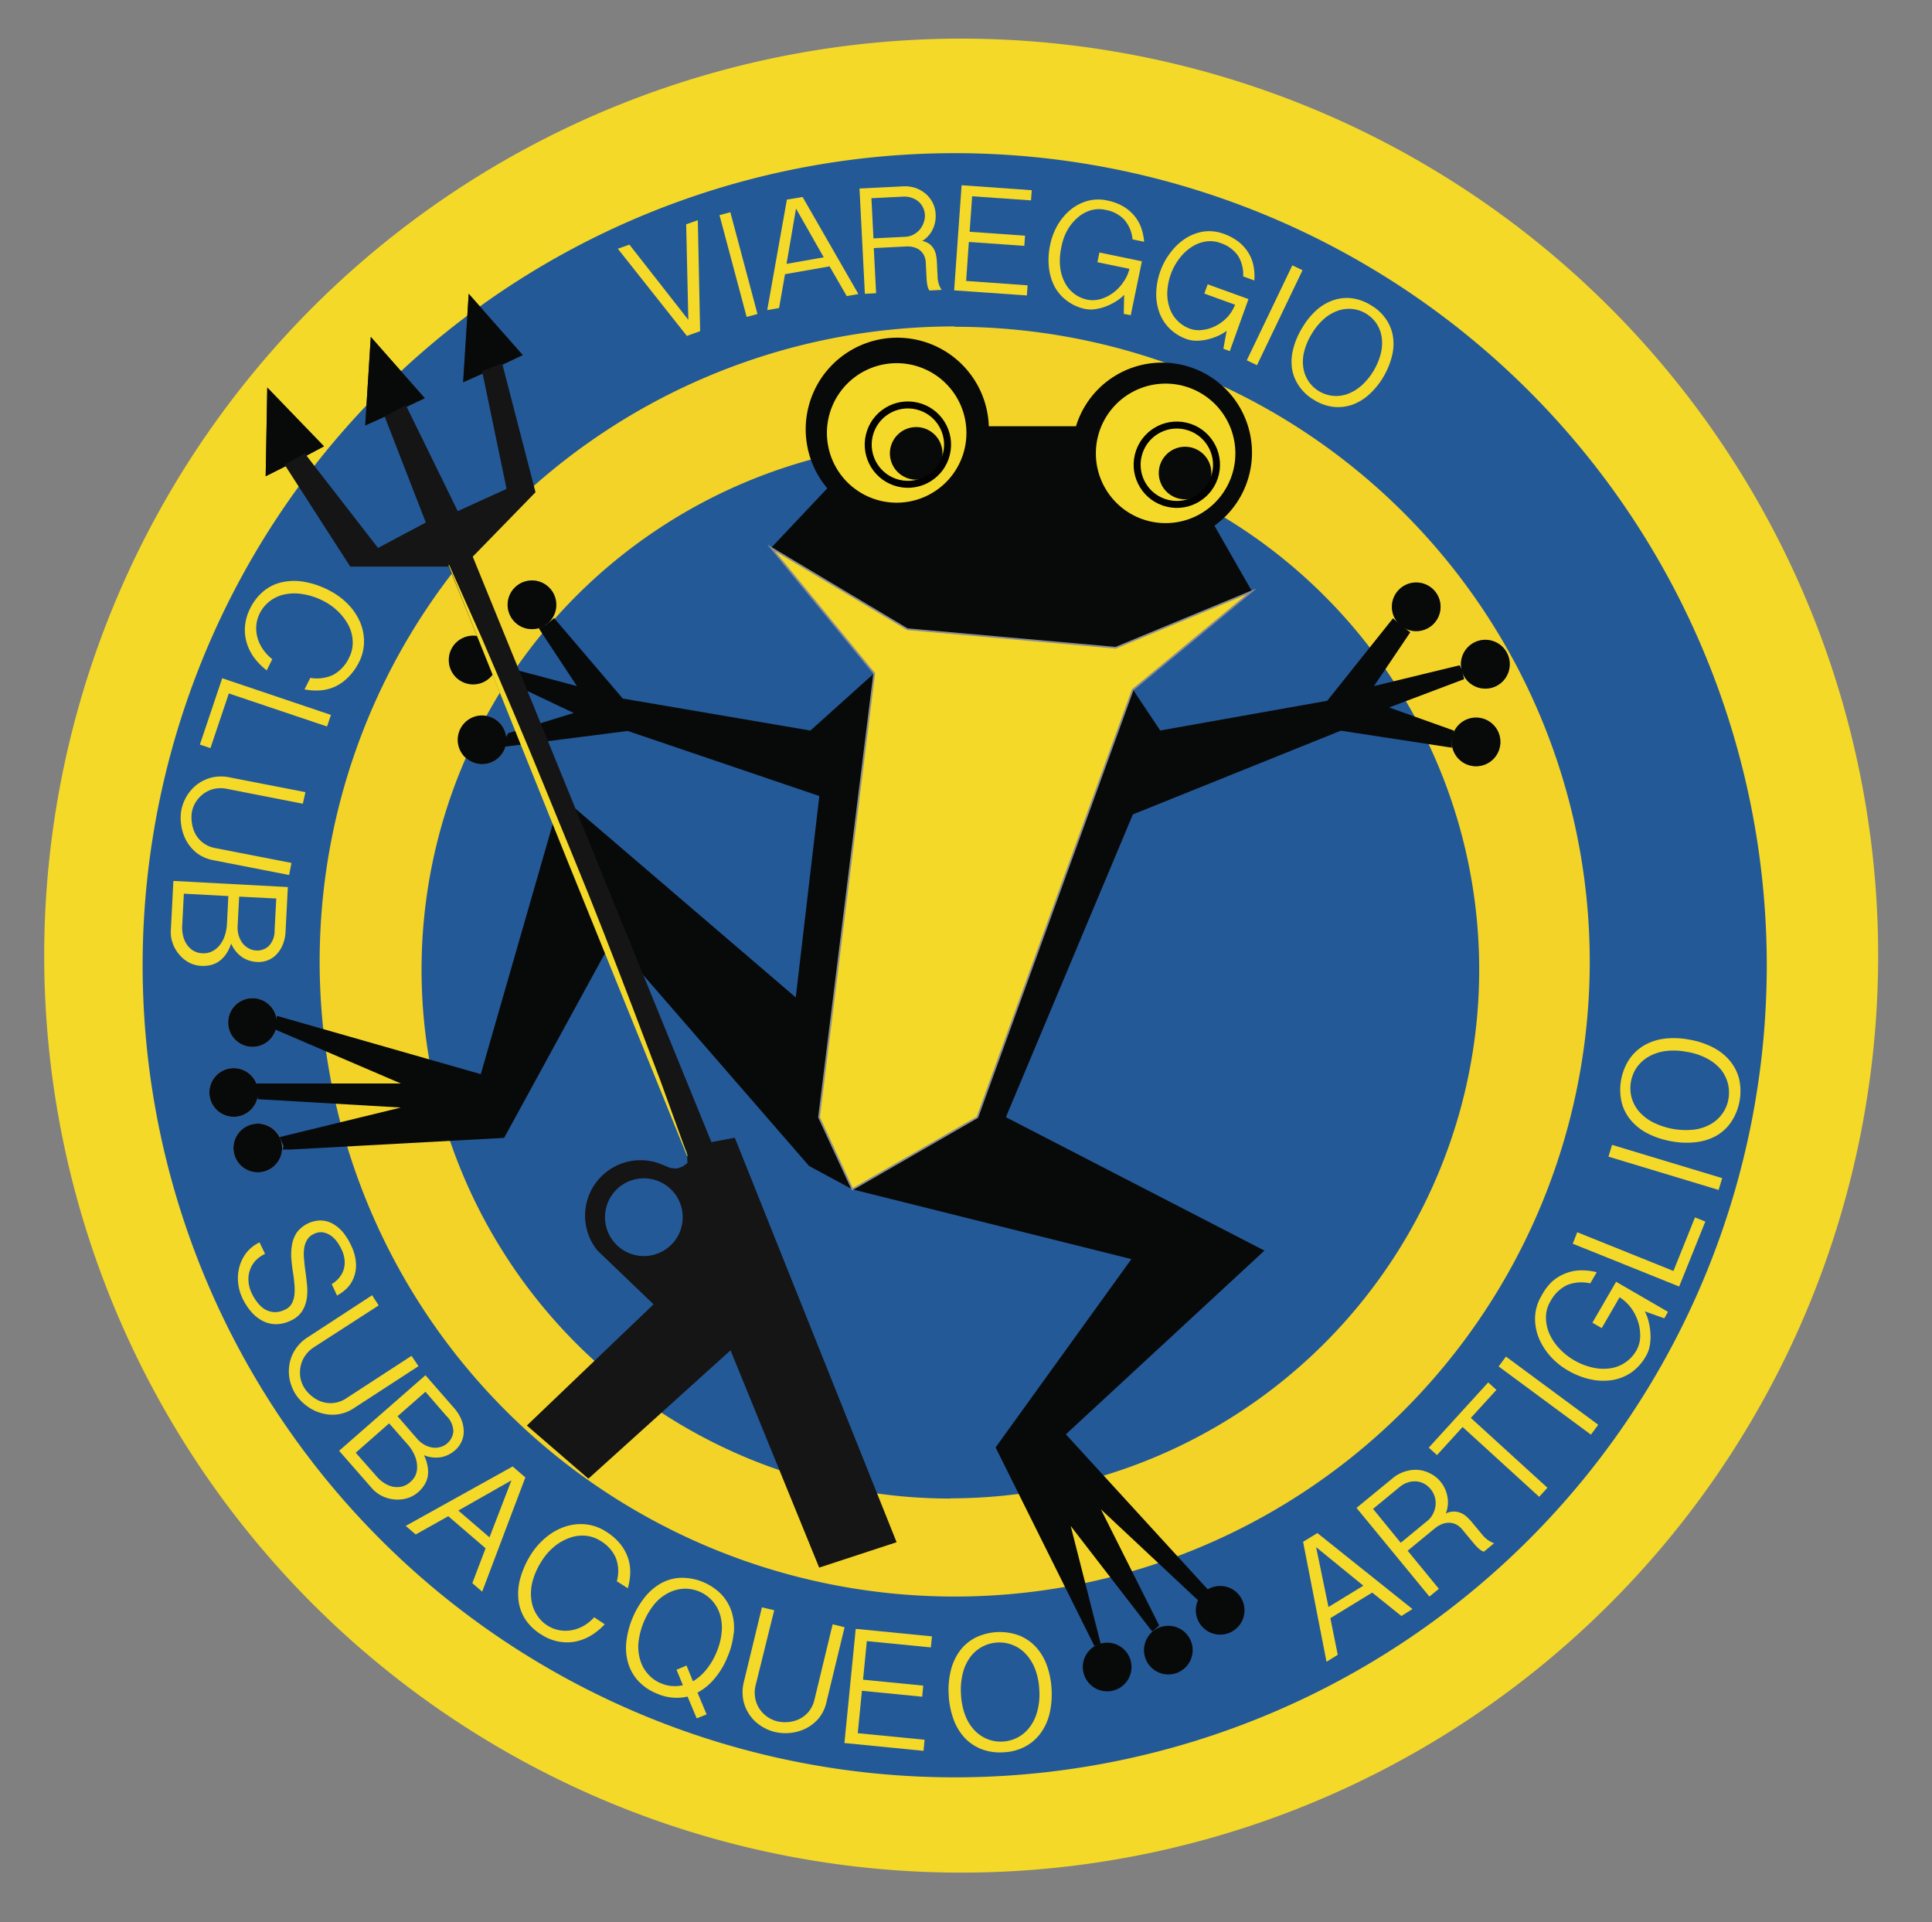
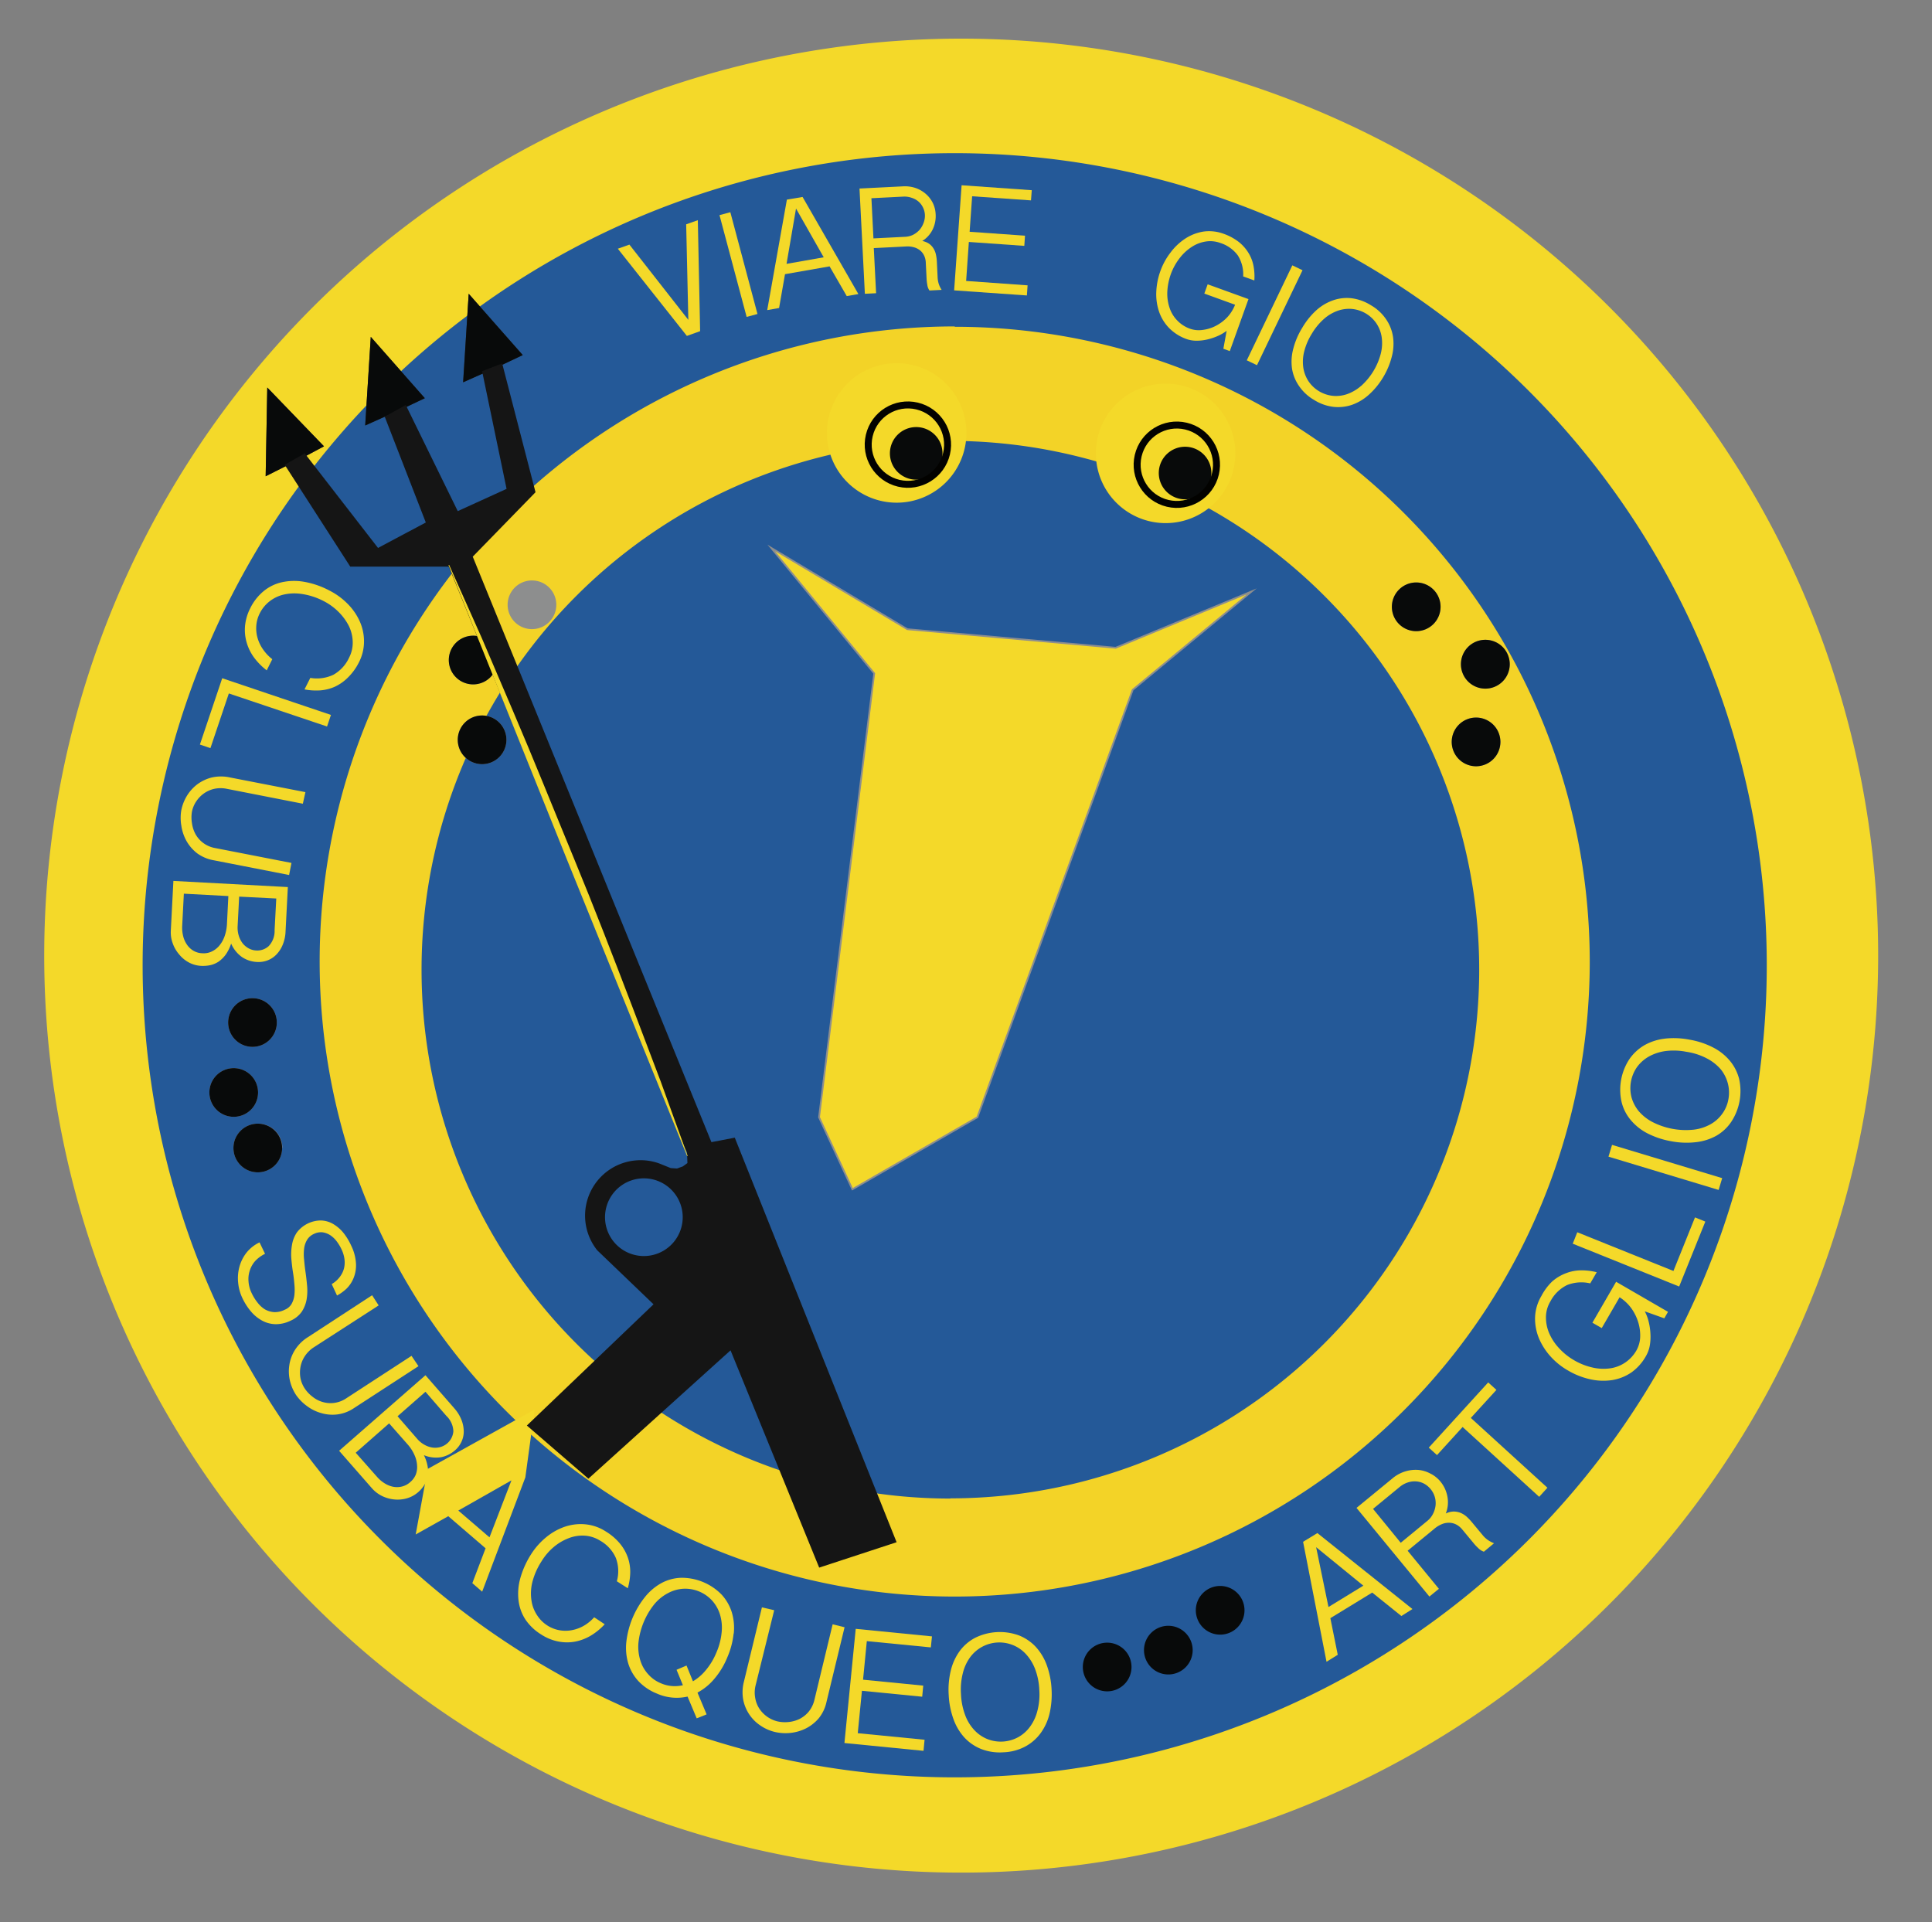
<svg xmlns="http://www.w3.org/2000/svg" id="Livello_1" data-name="Livello 1" viewBox="0 0 277 275.56">
  <rect x="0" y="0" width="277" height="275.56" fill="#808080" stroke="none" />
  <defs>
    <style>.cls-1{fill:#245998;}.cls-2{fill:#f3d327;}.cls-3{fill:#f4d929;}.cls-4{fill:#8d8e8e;}.cls-5{fill:#080a0a;}.cls-6{fill:#343535;}.cls-7{fill:#4275b1;}.cls-10,.cls-8,.cls-9{fill:none;stroke-miterlimit:10;}.cls-8{stroke:#fff;}.cls-9{stroke:#8d8e8e;stroke-width:0.25px;}.cls-10{stroke:#020200;}.cls-11{fill:#151515;}</style>
  </defs>
  <path class="cls-1" d="M256.2,138.19A119.23,119.23,0,1,1,137,19,119.23,119.23,0,0,1,256.2,138.19" />
  <path class="cls-2" d="M136.88,46.8a91.05,91.05,0,1,0,91.05,91.05,91.06,91.06,0,0,0-91.05-91m-.62,168A75.82,75.82,0,1,1,212.08,139a75.82,75.82,0,0,1-75.82,75.82" />
  <path class="cls-3" d="M137.82,5.54A131.47,131.47,0,1,0,269.28,137,131.47,131.47,0,0,0,137.82,5.54m-.94,249.28A116.43,116.43,0,1,1,253.31,138.39,116.42,116.42,0,0,1,136.88,254.82" />
  <path class="cls-4" d="M206.54,87a3.49,3.49,0,1,1-3.49-3.49A3.49,3.49,0,0,1,206.54,87" />
  <path class="cls-5" d="M206.54,87a3.49,3.49,0,1,1-3.49-3.49A3.49,3.49,0,0,1,206.54,87Z" />
  <path class="cls-4" d="M216.46,95.23a3.5,3.5,0,1,1-3.5-3.5,3.5,3.5,0,0,1,3.5,3.5" />
  <path class="cls-5" d="M216.46,95.23a3.5,3.5,0,1,1-3.5-3.5A3.5,3.5,0,0,1,216.46,95.23Z" />
  <path class="cls-4" d="M215.12,106.37a3.49,3.49,0,1,1-3.49-3.49,3.49,3.49,0,0,1,3.49,3.49" />
  <path class="cls-5" d="M215.12,106.37a3.49,3.49,0,1,1-3.49-3.49A3.49,3.49,0,0,1,215.12,106.37Z" />
  <path class="cls-5" d="M162.23,239a3.49,3.49,0,1,1-3.49-3.49,3.49,3.49,0,0,1,3.49,3.49" />
  <path class="cls-5" d="M171,236.58a3.49,3.49,0,1,1-3.49-3.49,3.5,3.5,0,0,1,3.49,3.49" />
  <path class="cls-5" d="M178.43,230.87a3.49,3.49,0,1,1-3.49-3.49,3.49,3.49,0,0,1,3.49,3.49" />
  <polyline class="cls-6" points="69.57 53.4 66.4 54.81 67.2 42.12 74.95 50.91 71.78 52.41" />
  <polyline class="cls-5" points="69.57 53.4 66.4 54.81 67.2 42.12 74.95 50.91 71.78 52.41" />
  <line class="cls-7" x1="57.85" y1="58.23" x2="57.75" y2="58.28" />
  <line class="cls-8" x1="57.85" y1="58.23" x2="57.75" y2="58.28" />
  <polyline class="cls-6" points="57.83 58.55 60.91 57.09 53.16 48.3 52.36 61 55.42 59.63" />
  <polyline class="cls-5" points="57.83 58.55 60.91 57.09 53.16 48.3 52.36 61 55.42 59.63" />
  <polyline class="cls-6" points="41.19 66.72 38.09 68.28 38.32 55.56 46.45 63.99 43.36 65.64" />
  <polyline class="cls-5" points="41.19 66.72 38.09 68.28 38.32 55.56 46.45 63.99 43.36 65.64" />
  <path class="cls-4" d="M79.76,86.72a3.49,3.49,0,1,1-3.49-3.5,3.49,3.49,0,0,1,3.49,3.5" />
-   <path class="cls-5" d="M79.76,86.72a3.49,3.49,0,1,1-3.49-3.5A3.49,3.49,0,0,1,79.76,86.72Z" />
  <path class="cls-4" d="M40.45,164.59A3.49,3.49,0,1,1,37,161.1a3.49,3.49,0,0,1,3.49,3.49" />
  <path class="cls-5" d="M40.45,164.59A3.49,3.49,0,1,1,37,161.1,3.49,3.49,0,0,1,40.45,164.59Z" />
  <path class="cls-4" d="M37,156.63a3.49,3.49,0,1,1-3.49-3.49A3.49,3.49,0,0,1,37,156.63" />
  <path class="cls-5" d="M37,156.63a3.49,3.49,0,1,1-3.49-3.49A3.49,3.49,0,0,1,37,156.63Z" />
  <path class="cls-4" d="M39.69,146.6a3.49,3.49,0,1,1-3.49-3.49,3.49,3.49,0,0,1,3.49,3.49" />
  <path class="cls-5" d="M39.69,146.6a3.49,3.49,0,1,1-3.49-3.49A3.49,3.49,0,0,1,39.69,146.6Z" />
  <path class="cls-4" d="M72.61,106.07a3.49,3.49,0,1,1-3.49-3.49,3.49,3.49,0,0,1,3.49,3.49" />
  <path class="cls-5" d="M72.61,106.07a3.49,3.49,0,1,1-3.49-3.49A3.49,3.49,0,0,1,72.61,106.07Z" />
-   <path class="cls-5" d="M157.81,235.65l-4.3-16.87,11.69,15.14,1-.87-8.36-16.66,13.94,13.06,1.39-1.57-20.35-22.24,28.47-26.34-37.07-19.13,18.21-43.41,29.81-12,15.93,2.44v-1.17l.32-1.27-9.32-3.33,10.75-4.06-.3-1.31-.35-.68L197,98.36l5.2-7.71-1.3-1-1.18-1-9.43,11.82-23.94,4.26-3.94-5.9,17.06-14.11-5.25-9.18s-.16-.16,0-.24a12.9,12.9,0,1,0-19.95-14.19h-12.5a13.13,13.13,0,1,0-23.16,8.9l-8,8.48,14.76,18-9.18,8.25-26.9-4.59L79.45,88.62l-1.16.94-1.05.51,5.47,8.29L70.92,95.23l-.67,1.3,12,5.69-9.4,2.9-1,2L90,104.8l27.47,9.33L114.09,143,80.4,114.13,68.93,154l-29.24-8.36-.16,2,17.94,7.7H36.72l.24,2.25,20.51,1.2L41.7,162.63l-1.62.4.58,1.28-.13.5,1.17,0,30.58-1.67,15.53-28.43L116,167.17l6.21,3.35,40,10-19.47,27L156.91,236" />
  <path class="cls-3" d="M118.56,62.07a10,10,0,1,1,10,10,10,10,0,0,1-10-10" />
  <path class="cls-3" d="M157.12,65a10,10,0,1,1,10,10,10,10,0,0,1-10-10" />
  <polygon class="cls-3" points="179.46 84.79 159.96 92.87 130.09 90.21 110.58 78.56 125.34 96.55 117.43 160.18 122.21 170.51 140.13 160.18 162.4 98.9 179.46 84.79" />
  <polygon class="cls-9" points="179.46 84.79 159.96 92.87 130.09 90.21 110.58 78.56 125.34 96.55 117.43 160.18 122.21 170.51 140.13 160.18 162.4 98.9 179.46 84.79" />
  <path class="cls-5" d="M127.59,65a3.77,3.77,0,1,1,3.77,3.77A3.77,3.77,0,0,1,127.59,65" />
  <circle class="cls-10" cx="130.18" cy="63.76" r="5.69" transform="translate(38.21 175.8) rotate(-76.72)" />
  <path class="cls-5" d="M166.14,67.82a3.77,3.77,0,1,1,3.77,3.77,3.77,3.77,0,0,1-3.77-3.77" />
  <circle class="cls-10" cx="168.73" cy="66.64" r="5.69" transform="translate(65.11 215.54) rotate(-76.72)" />
  <path class="cls-3" d="M48.54,87.73a8,8,0,0,1,1.47,2A5.5,5.5,0,0,1,50.57,92a4.62,4.62,0,0,1-.51,2.27,5.38,5.38,0,0,1-2.26,2.47,5.52,5.52,0,0,1-3.31.45l-.83,1.65a8.78,8.78,0,0,0,2.27.14A6.38,6.38,0,0,0,48,98.46a6.55,6.55,0,0,0,1.87-1.31A8.05,8.05,0,0,0,51.44,95a6.52,6.52,0,0,0,.75-3.09A7,7,0,0,0,51.54,89a8.52,8.52,0,0,0-1.77-2.5,10.08,10.08,0,0,0-2.59-1.86,12.21,12.21,0,0,0-3.6-1.23,8.22,8.22,0,0,0-3.18.07,6.26,6.26,0,0,0-2.61,1.28,7.37,7.37,0,0,0-1.91,2.44,7.1,7.1,0,0,0-.75,2.55,6.53,6.53,0,0,0,.25,2.42,6.9,6.9,0,0,0,1.08,2.15,9.42,9.42,0,0,0,1.78,1.79l.8-1.6a6.19,6.19,0,0,1-1.23-1.27,5.54,5.54,0,0,1-.83-1.6,5,5,0,0,1-.24-1.83,4.67,4.67,0,0,1,.52-1.91,5.05,5.05,0,0,1,1.32-1.63,5.23,5.23,0,0,1,2-1,6.86,6.86,0,0,1,2.63-.12,9.87,9.87,0,0,1,3.14,1A8.48,8.48,0,0,1,48.54,87.73Z" />
  <polygon class="cls-3" points="47.45 102.5 31.86 97.24 28.66 106.75 30.17 107.26 32.81 99.42 46.89 104.16 47.45 102.5" />
  <path class="cls-3" d="M43.79,113.57,33,111.47a6,6,0,0,0-2.64,0,5.86,5.86,0,0,0-2.1,1,6,6,0,0,0-1.48,1.66,6.41,6.41,0,0,0-.78,2,6.52,6.52,0,0,0,0,2.25,6.38,6.38,0,0,0,.73,2.18,5.91,5.91,0,0,0,1.54,1.78,5.67,5.67,0,0,0,2.38,1l10.8,2.11.34-1.73-10.92-2.13a4,4,0,0,1-2.84-2,4.58,4.58,0,0,1-.51-1.58,5,5,0,0,1,0-1.64,4.06,4.06,0,0,1,.58-1.42,4.3,4.3,0,0,1,1.09-1.16,4.18,4.18,0,0,1,1.51-.69,4.43,4.43,0,0,1,1.85,0l10.87,2.13Z" />
  <path class="cls-3" d="M32.74,128.47l-.2,4a6.19,6.19,0,0,1-.36,1.82,4.38,4.38,0,0,1-.78,1.34,3.14,3.14,0,0,1-1.09.81,2.64,2.64,0,0,1-1.27.23,2.66,2.66,0,0,1-1.37-.4,2.89,2.89,0,0,1-.92-.92,3.64,3.64,0,0,1-.51-1.23,5,5,0,0,1-.12-1.33l.24-4.66Zm6.87.35-.24,4.54a3.15,3.15,0,0,1-.83,2.27,2.42,2.42,0,0,1-1.82.64,2.45,2.45,0,0,1-1.08-.31,2.86,2.86,0,0,1-.86-.73,3.39,3.39,0,0,1-.55-1.09,4,4,0,0,1-.16-1.37l.22-4.22ZM24.86,126.3l-.37,7.15a4.49,4.49,0,0,0,.28,1.81,4.9,4.9,0,0,0,.92,1.58A4.6,4.6,0,0,0,27.1,138a4.18,4.18,0,0,0,1.78.48,5.16,5.16,0,0,0,1.3-.11,3.6,3.6,0,0,0,1.19-.52,4.43,4.43,0,0,0,1-1,5.89,5.89,0,0,0,.77-1.57,4.6,4.6,0,0,0,1.56,1.94,4.23,4.23,0,0,0,2.16.7,3.63,3.63,0,0,0,1.5-.23,3.44,3.44,0,0,0,1.27-.84,4.39,4.39,0,0,0,.9-1.39,5.47,5.47,0,0,0,.41-1.9l.33-6.38Z" />
  <path class="cls-3" d="M37.21,178.12a5.39,5.39,0,0,0-1.88,1.49,5.8,5.8,0,0,0-1,2,6.22,6.22,0,0,0-.19,2.24,6.53,6.53,0,0,0,.59,2.21,8.61,8.61,0,0,0,1.28,2,5.57,5.57,0,0,0,1.63,1.31,4.18,4.18,0,0,0,1.9.48,4.79,4.79,0,0,0,2.1-.49,3.84,3.84,0,0,0,1.62-1.29,4.74,4.74,0,0,0,.69-1.71,7.51,7.51,0,0,0,.08-2c-.06-.7-.14-1.39-.24-2.08s-.14-1.14-.19-1.69a6.57,6.57,0,0,1,0-1.54,3.18,3.18,0,0,1,.41-1.26,2.15,2.15,0,0,1,1-.88,2.22,2.22,0,0,1,1.25-.23,2.79,2.79,0,0,1,1.1.42,3.82,3.82,0,0,1,.92.88,6.36,6.36,0,0,1,.7,1.17,4.59,4.59,0,0,1,.41,1.39,3.6,3.6,0,0,1-.08,1.35,3.46,3.46,0,0,1-.61,1.21,3.88,3.88,0,0,1-1.14,1l.76,1.64a6.46,6.46,0,0,0,1.38-1,4.52,4.52,0,0,0,1-1.52,4.88,4.88,0,0,0,.34-2.05,6.72,6.72,0,0,0-.7-2.61,8.68,8.68,0,0,0-1.17-1.89,5.48,5.48,0,0,0-1.46-1.22,3.72,3.72,0,0,0-1.68-.47,4.36,4.36,0,0,0-3.46,1.71,4.49,4.49,0,0,0-.7,1.76,7.84,7.84,0,0,0-.1,2c.06.7.14,1.39.25,2.07s.14,1.09.19,1.63a7.71,7.71,0,0,1,0,1.52,3.46,3.46,0,0,1-.39,1.25,2,2,0,0,1-1,.86,3.09,3.09,0,0,1-1.53.34,3.13,3.13,0,0,1-1.32-.4,4,4,0,0,1-1.07-1,6.61,6.61,0,0,1-.83-1.35,4.51,4.51,0,0,1-.44-1.67,3.86,3.86,0,0,1,.19-1.56,3.79,3.79,0,0,1,.78-1.36A4.88,4.88,0,0,1,38,179.76Z" />
  <path class="cls-3" d="M53.35,185.7l-9.19,6a5.86,5.86,0,0,0-1.88,1.86,5.56,5.56,0,0,0-.8,2.18,5.92,5.92,0,0,0,.09,2.22,6.44,6.44,0,0,0,.85,2A6.67,6.67,0,0,0,44,201.58a6.19,6.19,0,0,0,2,1,5.75,5.75,0,0,0,2.35.21,5.49,5.49,0,0,0,2.42-.92l9.23-6-1-1.48-9.33,6.07a4,4,0,0,1-3.43.54,4.17,4.17,0,0,1-1.47-.78,4.84,4.84,0,0,1-1.11-1.2,4.1,4.1,0,0,1-.58-1.43,4.47,4.47,0,0,1,0-1.59,4.11,4.11,0,0,1,.61-1.54,4.39,4.39,0,0,1,1.31-1.3l9.29-6Z" />
  <path class="cls-3" d="M55.79,204.07l2.64,3a5.78,5.78,0,0,1,1,1.55,4.12,4.12,0,0,1,.37,1.51,3,3,0,0,1-.21,1.34,2.81,2.81,0,0,1-.75,1,2.76,2.76,0,0,1-1.27.67,3,3,0,0,1-1.29,0,3.77,3.77,0,0,1-1.22-.53,4.79,4.79,0,0,1-1-.87L51,208.28ZM61,199.54,64,203a3.19,3.19,0,0,1,1,2.21,2.55,2.55,0,0,1-1.85,2.25,2.75,2.75,0,0,1-1.14.08,3.3,3.3,0,0,1-1.15-.4,3.76,3.76,0,0,1-1.06-.87L57,203.05ZM48.62,208l4.71,5.38a4.68,4.68,0,0,0,1.46,1.11,5.1,5.1,0,0,0,1.76.49,4.83,4.83,0,0,0,1.81-.17,4.26,4.26,0,0,0,1.61-.89,4.78,4.78,0,0,0,.86-1,3.62,3.62,0,0,0,.49-1.2,4.25,4.25,0,0,0,0-1.43,6,6,0,0,0-.54-1.66,4.53,4.53,0,0,0,2.47.29,4.24,4.24,0,0,0,2-1,3.58,3.58,0,0,0,.91-1.21,3.42,3.42,0,0,0,.33-1.49,4.63,4.63,0,0,0-.32-1.63,5.65,5.65,0,0,0-1-1.64L61,197.17Z" />
-   <path class="cls-3" d="M70.18,220.41l-4.47-3.84,7.62-4.33Zm3.32-10.16-15.33,8.52L59.6,220l4.67-2.62,5.35,4.6-1.9,5,1.41,1.22,6.19-16.38Z" />
+   <path class="cls-3" d="M70.18,220.41l-4.47-3.84,7.62-4.33m3.32-10.16-15.33,8.52L59.6,220l4.67-2.62,5.35,4.6-1.9,5,1.41,1.22,6.19-16.38Z" />
  <path class="cls-3" d="M79.39,221.8a7.43,7.43,0,0,1,2.15-1.27,5.39,5.39,0,0,1,2.3-.36,4.77,4.77,0,0,1,2.21.72,5.33,5.33,0,0,1,2.25,2.48,5.41,5.41,0,0,1,.14,3.34l1.57,1a8.92,8.92,0,0,0,.35-2.25,6.29,6.29,0,0,0-.34-2.15,6.6,6.6,0,0,0-1.13-2,8.09,8.09,0,0,0-2-1.72,6.53,6.53,0,0,0-3-1.05,7.15,7.15,0,0,0-3,.38,8.62,8.62,0,0,0-2.66,1.54,10.24,10.24,0,0,0-2.1,2.4,12.82,12.82,0,0,0-1.55,3.48,8.22,8.22,0,0,0-.23,3.16,6.39,6.39,0,0,0,1,2.72,7.47,7.47,0,0,0,2.26,2.13,6.9,6.9,0,0,0,2.47,1,6.4,6.4,0,0,0,2.43,0,7,7,0,0,0,2.25-.88,9.13,9.13,0,0,0,1.94-1.6l-1.51-1A6.06,6.06,0,0,1,83.85,233a5.39,5.39,0,0,1-1.67.68,4.92,4.92,0,0,1-1.84.07,4.78,4.78,0,0,1-1.86-.7A4.86,4.86,0,0,1,77,231.57a5.12,5.12,0,0,1-.8-2.1,6.75,6.75,0,0,1,.12-2.62,10.05,10.05,0,0,1,1.32-3A8.34,8.34,0,0,1,79.39,221.8Z" />
  <path class="cls-3" d="M101.2,239.45a7,7,0,0,1-1.85,1.6l-.92-2.26L97,239.4l.91,2.21a5,5,0,0,1-3.16-.28A4.89,4.89,0,0,1,92.9,240a5.08,5.08,0,0,1-1.11-2,6.57,6.57,0,0,1-.25-2.51,10.61,10.61,0,0,1,2.29-5.51,6.4,6.4,0,0,1,2-1.6,5.27,5.27,0,0,1,2.18-.6,5.23,5.23,0,0,1,4.09,1.7,5.29,5.29,0,0,1,1.13,2,6.55,6.55,0,0,1,.24,2.51,9.47,9.47,0,0,1-.75,2.92A9.59,9.59,0,0,1,101.2,239.45Zm4-5.23a7.76,7.76,0,0,0-.28-3.07,6.71,6.71,0,0,0-1.46-2.53,8,8,0,0,0-5.81-2.41,6.38,6.38,0,0,0-2.82.76,7.89,7.89,0,0,0-2.36,2,12.57,12.57,0,0,0-2.67,6.44,7.88,7.88,0,0,0,.27,3.06A6.58,6.58,0,0,0,91.51,241a7.4,7.4,0,0,0,2.65,1.8,7,7,0,0,0,4.42.44l1.31,3.12,1.42-.57L100,242.67a8.14,8.14,0,0,0,2.44-2,11.22,11.22,0,0,0,1.84-3.06A11.47,11.47,0,0,0,105.18,234.22Z" />
  <path class="cls-3" d="M109.24,230.45l-2.58,10.65a6,6,0,0,0-.09,2.65,5.78,5.78,0,0,0,2.51,3.68,6.24,6.24,0,0,0,2,.88,6.74,6.74,0,0,0,2.25.14,6.47,6.47,0,0,0,2.21-.64,6,6,0,0,0,1.85-1.46A5.58,5.58,0,0,0,118.5,244l2.59-10.7-1.71-.42-2.61,10.82a4.22,4.22,0,0,1-.82,1.7,4.14,4.14,0,0,1-1.32,1.05,4.59,4.59,0,0,1-1.6.44,4.91,4.91,0,0,1-1.63-.11,4.37,4.37,0,0,1-2.51-1.78,4.09,4.09,0,0,1-.61-1.55,4.27,4.27,0,0,1,.06-1.84L111,230.86Z" />
  <polygon class="cls-3" points="122.69 233.53 121.07 249.9 132.41 251.02 132.56 249.43 122.98 248.49 123.58 242.41 132.22 243.26 132.37 241.67 123.74 240.82 124.28 235.29 133.46 236.19 133.62 234.61 122.69 233.53" />
  <path class="cls-3" d="M148.73,245.31a6.48,6.48,0,0,1-1.08,2.29,5.22,5.22,0,0,1-1.7,1.48,5.23,5.23,0,0,1-4.42.24,5.25,5.25,0,0,1-1.85-1.29,6.4,6.4,0,0,1-1.31-2.16,9.65,9.65,0,0,1-.59-3,9.53,9.53,0,0,1,.27-3,6.46,6.46,0,0,1,1.06-2.29,5.25,5.25,0,0,1,1.71-1.48,5.21,5.21,0,0,1,4.41-.24,5.12,5.12,0,0,1,1.86,1.29,6.63,6.63,0,0,1,1.32,2.15,9.48,9.48,0,0,1,.6,3A9.24,9.24,0,0,1,148.73,245.31Zm1.36-6.55a7.9,7.9,0,0,0-1.58-2.64,6.65,6.65,0,0,0-2.42-1.65,8,8,0,0,0-6.27.34,6.5,6.5,0,0,0-2.22,1.9,7.9,7.9,0,0,0-1.28,2.8,11.64,11.64,0,0,0-.3,3.5,11.81,11.81,0,0,0,.68,3.45,7.83,7.83,0,0,0,1.57,2.65,6.65,6.65,0,0,0,2.41,1.65,7.38,7.38,0,0,0,3.17.47,7.22,7.22,0,0,0,3.11-.81,6.61,6.61,0,0,0,2.22-1.91,7.79,7.79,0,0,0,1.29-2.79,12.36,12.36,0,0,0,.3-3.51A11.94,11.94,0,0,0,150.09,238.76Z" />
  <path class="cls-3" d="M195.47,227.34l-5,3.06-1.77-8.58Zm-8.64-6.29,3.36,17.2,1.61-1L190.74,232l6-3.67,4.18,3.36,1.59-1L188.88,219.8Z" />
  <path class="cls-3" d="M196.86,216.33l3.84-3.16a3.52,3.52,0,0,1,1.15-.63,3.07,3.07,0,0,1,1.19-.15,2.82,2.82,0,0,1,1.13.32,3.22,3.22,0,0,1,1.55,1.93,3.16,3.16,0,0,1,.1,1.22,3.46,3.46,0,0,1-.36,1.17,3,3,0,0,1-.79,1l-3.84,3.16Zm8.33-5a4.51,4.51,0,0,0-1.69-.57,4.92,4.92,0,0,0-1.89.16,5.17,5.17,0,0,0-1.92,1l-5.2,4.27,10.45,12.71,1.36-1.11-4.48-5.46,3.83-3.15a4,4,0,0,1,1.23-.72,2.65,2.65,0,0,1,1.09-.13,2.32,2.32,0,0,1,.94.31,2.88,2.88,0,0,1,.72.62l1.66,2a6.3,6.3,0,0,0,.64.68,2.13,2.13,0,0,0,.82.53l1.46-1.21a4.17,4.17,0,0,1-.86-.45,3.79,3.79,0,0,1-.78-.72L211,218.2a7.47,7.47,0,0,0-.73-.76,3.26,3.26,0,0,0-.86-.54,2.72,2.72,0,0,0-1-.19,2.75,2.75,0,0,0-1.12.28,4.33,4.33,0,0,0,.23-2.43,4.72,4.72,0,0,0-1-2.15A4.51,4.51,0,0,0,205.19,211.32Z" />
  <polygon class="cls-3" points="204.85 207.55 206.03 208.62 209.7 204.59 220.68 214.6 221.86 213.3 210.88 203.29 214.55 199.27 213.37 198.2 204.85 207.55" />
-   <rect class="cls-3" x="221.13" y="191.85" width="1.76" height="16.45" transform="translate(-70.84 259.75) rotate(-53.54)" />
  <path class="cls-3" d="M223.49,193.25a7.48,7.48,0,0,1-1.39-2.14,5.74,5.74,0,0,1-.45-2.29,4.45,4.45,0,0,1,.64-2.24,5.36,5.36,0,0,1,2.39-2.34A5.57,5.57,0,0,1,228,184l.93-1.6a9,9,0,0,0-2.27-.27,6.15,6.15,0,0,0-2.13.41,6.4,6.4,0,0,0-2,1.2A8,8,0,0,0,221,185.8a6.44,6.44,0,0,0-.91,3.06,7.42,7.42,0,0,0,.55,3,9.33,9.33,0,0,0,1.69,2.64,10.13,10.13,0,0,0,2.5,2,10.88,10.88,0,0,0,3.22,1.26,8.52,8.52,0,0,0,3.13.1,6.8,6.8,0,0,0,2.76-1.12A7.16,7.16,0,0,0,236,194.4a4.63,4.63,0,0,0,.54-1.5,7.29,7.29,0,0,0,.09-1.69,8.83,8.83,0,0,0-.25-1.7,6.21,6.21,0,0,0-.56-1.5l2.8,1,.53-.93-7.44-4.31-3.4,5.87,1.34.77,2.56-4.42a6.26,6.26,0,0,1,1.66,1.55,6.84,6.84,0,0,1,1,2,6.44,6.44,0,0,1,.29,2.16,4.26,4.26,0,0,1-.56,1.95,5.22,5.22,0,0,1-1.5,1.64,5.14,5.14,0,0,1-2.11.87,6.91,6.91,0,0,1-2.55-.07,9.31,9.31,0,0,1-2.84-1.12A9.12,9.12,0,0,1,223.49,193.25Z" />
  <polygon class="cls-3" points="225.49 178.31 240.75 184.45 244.5 175.14 243.02 174.54 239.93 182.22 226.14 176.67 225.49 178.31" />
  <rect class="cls-3" x="237.21" y="159.63" width="1.76" height="16.45" transform="matrix(0.29, -0.96, 0.96, 0.29, 8.58, 347.26)" />
  <path class="cls-3" d="M244.73,151.75a6.77,6.77,0,0,1,2,1.58,5.43,5.43,0,0,1,1,2,5.25,5.25,0,0,1,.08,2.27,5,5,0,0,1-.88,2.08,5.13,5.13,0,0,1-1.69,1.51,6.47,6.47,0,0,1-2.39.77,10.54,10.54,0,0,1-5.88-1.07,6.67,6.67,0,0,1-2-1.56,5.39,5.39,0,0,1-1.05-2,5.3,5.3,0,0,1,.79-4.35,5.42,5.42,0,0,1,1.69-1.5,6.79,6.79,0,0,1,2.4-.79,9.45,9.45,0,0,1,3,.11A9.28,9.28,0,0,1,244.73,151.75Zm-6-2.84a7.7,7.7,0,0,0-2.94.93,6.77,6.77,0,0,0-2.17,2,8,8,0,0,0-1.12,6.18,6.33,6.33,0,0,0,1.34,2.6,7.72,7.72,0,0,0,2.42,1.9,12.14,12.14,0,0,0,3.34,1.1,11.69,11.69,0,0,0,3.51.14,7.86,7.86,0,0,0,2.94-.91,6.42,6.42,0,0,0,2.16-2,8,8,0,0,0,1.13-6.19,6.65,6.65,0,0,0-1.34-2.6,7.72,7.72,0,0,0-2.42-1.9,11.51,11.51,0,0,0-3.34-1.1A11.7,11.7,0,0,0,238.68,148.91Z" />
  <polygon class="cls-3" points="90.24 35.07 88.58 35.66 98.48 48.16 100.38 47.48 100.05 31.57 98.38 32.16 98.69 45.86 90.24 35.07" />
  <rect class="cls-3" x="105.08" y="30.37" width="1.61" height="15.1" transform="translate(-6.2 28.57) rotate(-14.93)" />
  <path class="cls-3" d="M118.1,36.89l-5.33.94,1.36-7.93Zm-5.28-8.27L110,44.46l1.7-.3.85-4.85,6.39-1.12,2.46,4.26,1.67-.29-8-13.92Z" />
  <path class="cls-3" d="M124.94,28.42l4.55-.23a3.12,3.12,0,0,1,1.19.16,2.79,2.79,0,0,1,1,.54,2.6,2.6,0,0,1,.65.85,2.68,2.68,0,0,1,.28,1.11A2.83,2.83,0,0,1,132.4,32a3.17,3.17,0,0,1-.6,1,3.36,3.36,0,0,1-.9.67,2.85,2.85,0,0,1-1.12.28l-4.55.23Zm8.88.85a4.17,4.17,0,0,0-.94-1.34A4.53,4.53,0,0,0,131.4,27a4.81,4.81,0,0,0-2-.28l-6.17.31L124,42.12l1.61-.08-.33-6.47,4.56-.23a3.41,3.41,0,0,1,1.29.14,2.42,2.42,0,0,1,.88.5,2.21,2.21,0,0,1,.52.74,2.57,2.57,0,0,1,.2.85l.12,2.4a6.57,6.57,0,0,0,.1.85,1.87,1.87,0,0,0,.31.83l1.75-.09a3.4,3.4,0,0,1-.4-.81,3.64,3.64,0,0,1-.18-1l-.11-2.29a6.2,6.2,0,0,0-.13-.95,2.77,2.77,0,0,0-.34-.87,2.35,2.35,0,0,0-.62-.68,2.66,2.66,0,0,0-1-.41,4,4,0,0,0,1.5-1.67,4.41,4.41,0,0,0,.42-2.14A4.18,4.18,0,0,0,133.82,29.27Z" />
  <polygon class="cls-3" points="137.87 26.56 136.8 41.63 147.23 42.36 147.33 40.91 138.52 40.28 138.91 34.69 146.86 35.25 146.96 33.79 139.02 33.23 139.38 28.14 147.82 28.73 147.93 27.27 137.87 26.56" />
-   <path class="cls-3" d="M153,33.06a6.8,6.8,0,0,1,1.46-1.82,5.13,5.13,0,0,1,1.86-1.07,4.29,4.29,0,0,1,2.14-.09,4.9,4.9,0,0,1,2.73,1.41,5,5,0,0,1,1.19,2.83l1.66.34a8,8,0,0,0-.42-2,5.75,5.75,0,0,0-1-1.74,6.23,6.23,0,0,0-1.6-1.34,7.46,7.46,0,0,0-2.29-.84,5.89,5.89,0,0,0-2.93.1,6.77,6.77,0,0,0-2.44,1.34,8.48,8.48,0,0,0-1.81,2.24,9.51,9.51,0,0,0-1,2.76,10.07,10.07,0,0,0-.16,3.17,7.86,7.86,0,0,0,.82,2.76A6.35,6.35,0,0,0,153,43.14a6.48,6.48,0,0,0,2.67,1.17,4.19,4.19,0,0,0,1.46,0,6.83,6.83,0,0,0,1.5-.41,8,8,0,0,0,1.4-.71,6,6,0,0,0,1.15-.92L161.12,45l1,.19,1.6-7.73-6.09-1.26-.29,1.39,4.59.95a5.39,5.39,0,0,1-.86,1.89A6.22,6.22,0,0,1,159.57,42a5.63,5.63,0,0,1-1.79.88,3.94,3.94,0,0,1-1.86.09,4.68,4.68,0,0,1-3.23-2.42,6.32,6.32,0,0,1-.69-2.25,8.7,8.7,0,0,1,.16-2.79A8,8,0,0,1,153,33.06Z" />
  <path class="cls-3" d="M169.14,37a6.91,6.91,0,0,1,1.71-1.59,5.09,5.09,0,0,1,2-.78,4.22,4.22,0,0,1,2.13.21,5,5,0,0,1,2.5,1.79,5.1,5.1,0,0,1,.76,3l1.6.58a8,8,0,0,0-.12-2.09,5.54,5.54,0,0,0-.72-1.86,6,6,0,0,0-1.39-1.57,7.75,7.75,0,0,0-2.14-1.16,6,6,0,0,0-2.92-.33,6.68,6.68,0,0,0-2.6,1,8.32,8.32,0,0,0-2.12,2,9.6,9.6,0,0,0-1.43,2.58,10,10,0,0,0-.62,3.12,7.73,7.73,0,0,0,.42,2.84,6.27,6.27,0,0,0,1.45,2.32,6.63,6.63,0,0,0,2.47,1.55,4.27,4.27,0,0,0,1.44.24,6.75,6.75,0,0,0,1.54-.18,8.52,8.52,0,0,0,1.5-.5,6.23,6.23,0,0,0,1.27-.74L175.4,50l.92.34L179,42.88l-5.85-2.12-.48,1.33,4.41,1.6A5.74,5.74,0,0,1,176,45.44a6.24,6.24,0,0,1-1.65,1.26,5.52,5.52,0,0,1-1.91.6,3.82,3.82,0,0,1-1.85-.18A4.71,4.71,0,0,1,168.84,46a4.65,4.65,0,0,1-1.12-1.77,6.32,6.32,0,0,1-.36-2.32,8.75,8.75,0,0,1,.56-2.75A8.49,8.49,0,0,1,169.14,37Z" />
  <rect class="cls-3" x="175.19" y="44.39" width="15.1" height="1.62" transform="translate(62.98 190.43) rotate(-64.38)" />
  <path class="cls-3" d="M195.13,55.34a6.19,6.19,0,0,1-2,1.17,4.88,4.88,0,0,1-2.06.24,4.83,4.83,0,0,1-3.47-2.1,4.86,4.86,0,0,1-.74-1.95,5.94,5.94,0,0,1,.13-2.31,9,9,0,0,1,1.09-2.54,8.87,8.87,0,0,1,1.76-2.14,6,6,0,0,1,2-1.17,4.85,4.85,0,0,1,2.06-.24,4.8,4.8,0,0,1,3.47,2.11,4.8,4.8,0,0,1,.73,1.94,6.12,6.12,0,0,1-.12,2.31,9.38,9.38,0,0,1-2.84,4.68Zm4.43-4.25a7.16,7.16,0,0,0,.16-2.82,6.07,6.07,0,0,0-1-2.51,6.58,6.58,0,0,0-2.17-2,6.86,6.86,0,0,0-2.76-1,6,6,0,0,0-2.67.3,7.1,7.1,0,0,0-2.42,1.45,10.69,10.69,0,0,0-2,2.5,10.8,10.8,0,0,0-1.28,3,7.19,7.19,0,0,0-.18,2.82,6,6,0,0,0,1,2.5,6.6,6.6,0,0,0,2.15,2,6.7,6.7,0,0,0,2.78,1,6.17,6.17,0,0,0,2.67-.29,7.16,7.16,0,0,0,2.42-1.45,10.76,10.76,0,0,0,2.05-2.5A11,11,0,0,0,199.56,51.09Z" />
  <path class="cls-4" d="M65.12,92.44a3.49,3.49,0,1,1,.53,4.91,3.49,3.49,0,0,1-.53-4.91" />
  <path class="cls-5" d="M65.12,92.44a3.49,3.49,0,1,1,.53,4.91A3.49,3.49,0,0,1,65.12,92.44Z" />
  <path class="cls-11" d="M58.18,58.07l7.45,15.21,7-3.19L69.12,53.21,72,52.11l4.78,18.46-9,9.24L102,163.75l3.35-.64,23.2,58-11.1,3.64-12.71-31.15L84.36,212l-8.82-7.62L93.7,187l-8.07-7.74a7.95,7.95,0,0,1,6.21-12.92,7.76,7.76,0,0,1,3.09.63l1.24.5.9.06.83-.3.66-.48-.06-1.55-.31-.61L64.35,81.24H50.22l-9.4-14.6L43.69,65,54.2,78.56l6.85-3.65L55.16,59.74l3-1.67M87.85,171.18a5.57,5.57,0,1,0,7.8-1.13A5.57,5.57,0,0,0,87.85,171.18Z" />
  <path class="cls-3" d="M64.4,81l4.66,10.44,4.49,10.5c3,7,5.82,14.07,8.73,21.11s5.65,14.14,8.37,21.26L94.71,155l3.89,10.74-.09,0L81.36,123.42,64.3,81Z" />
</svg>